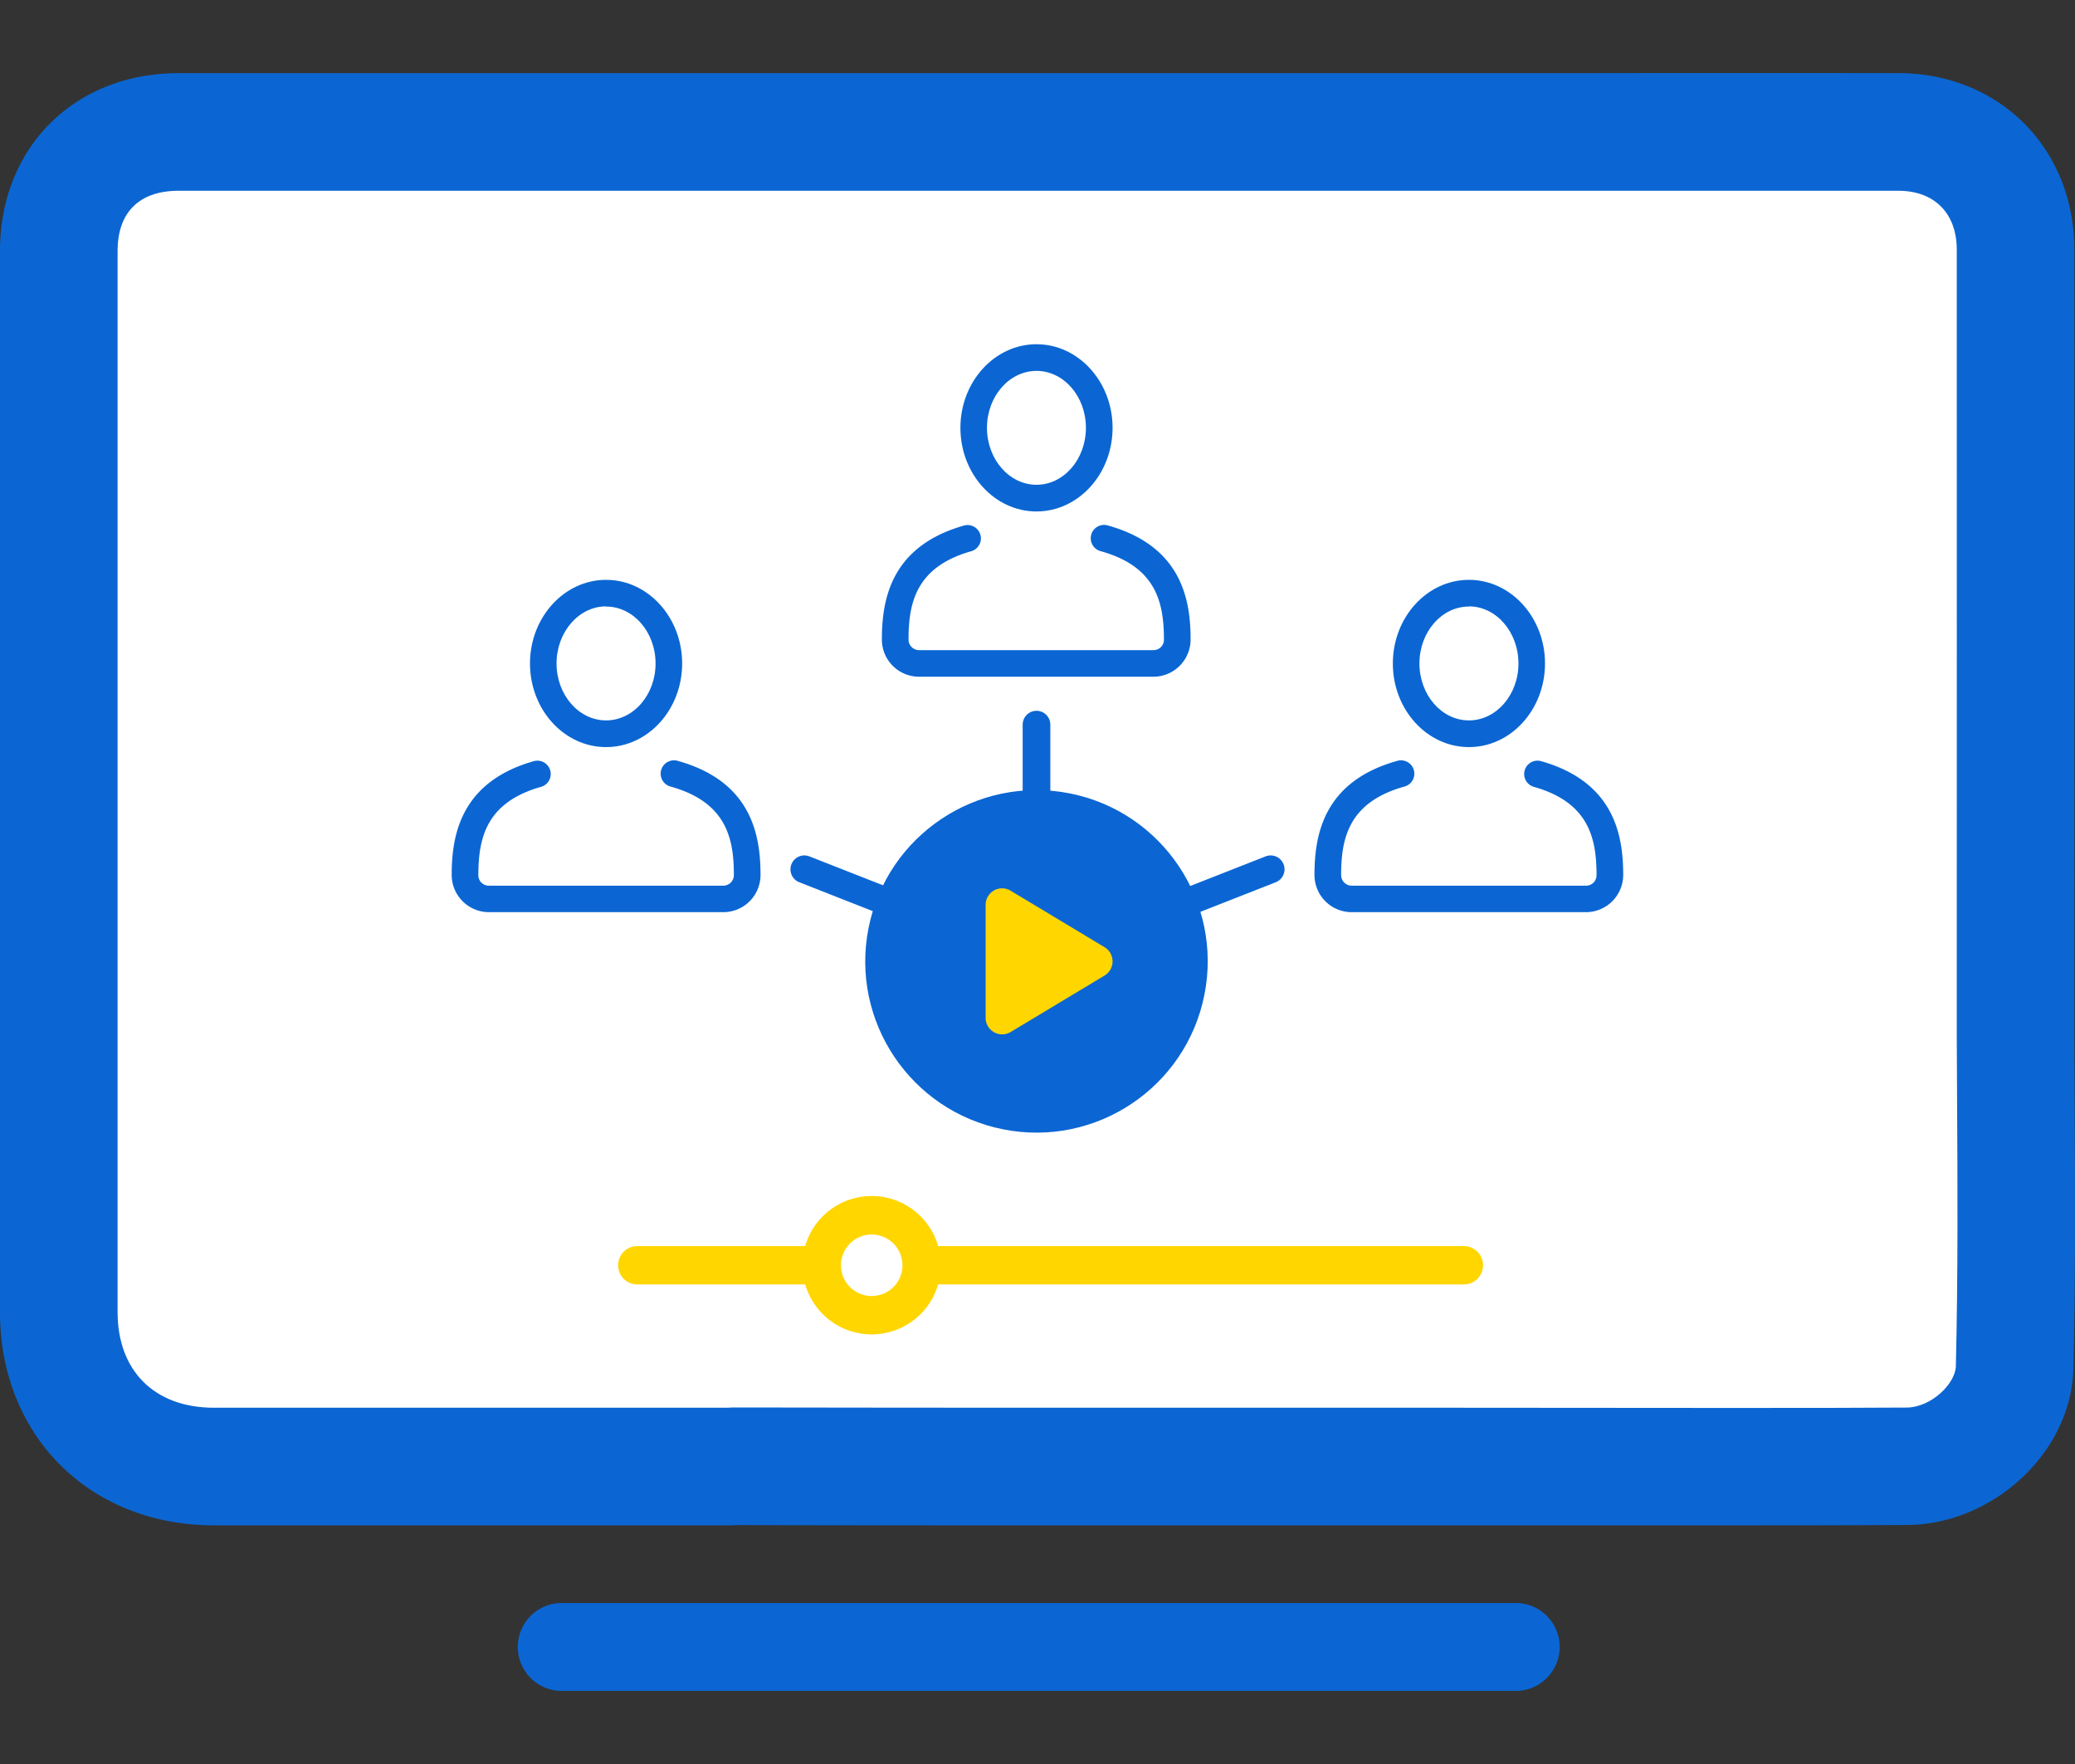
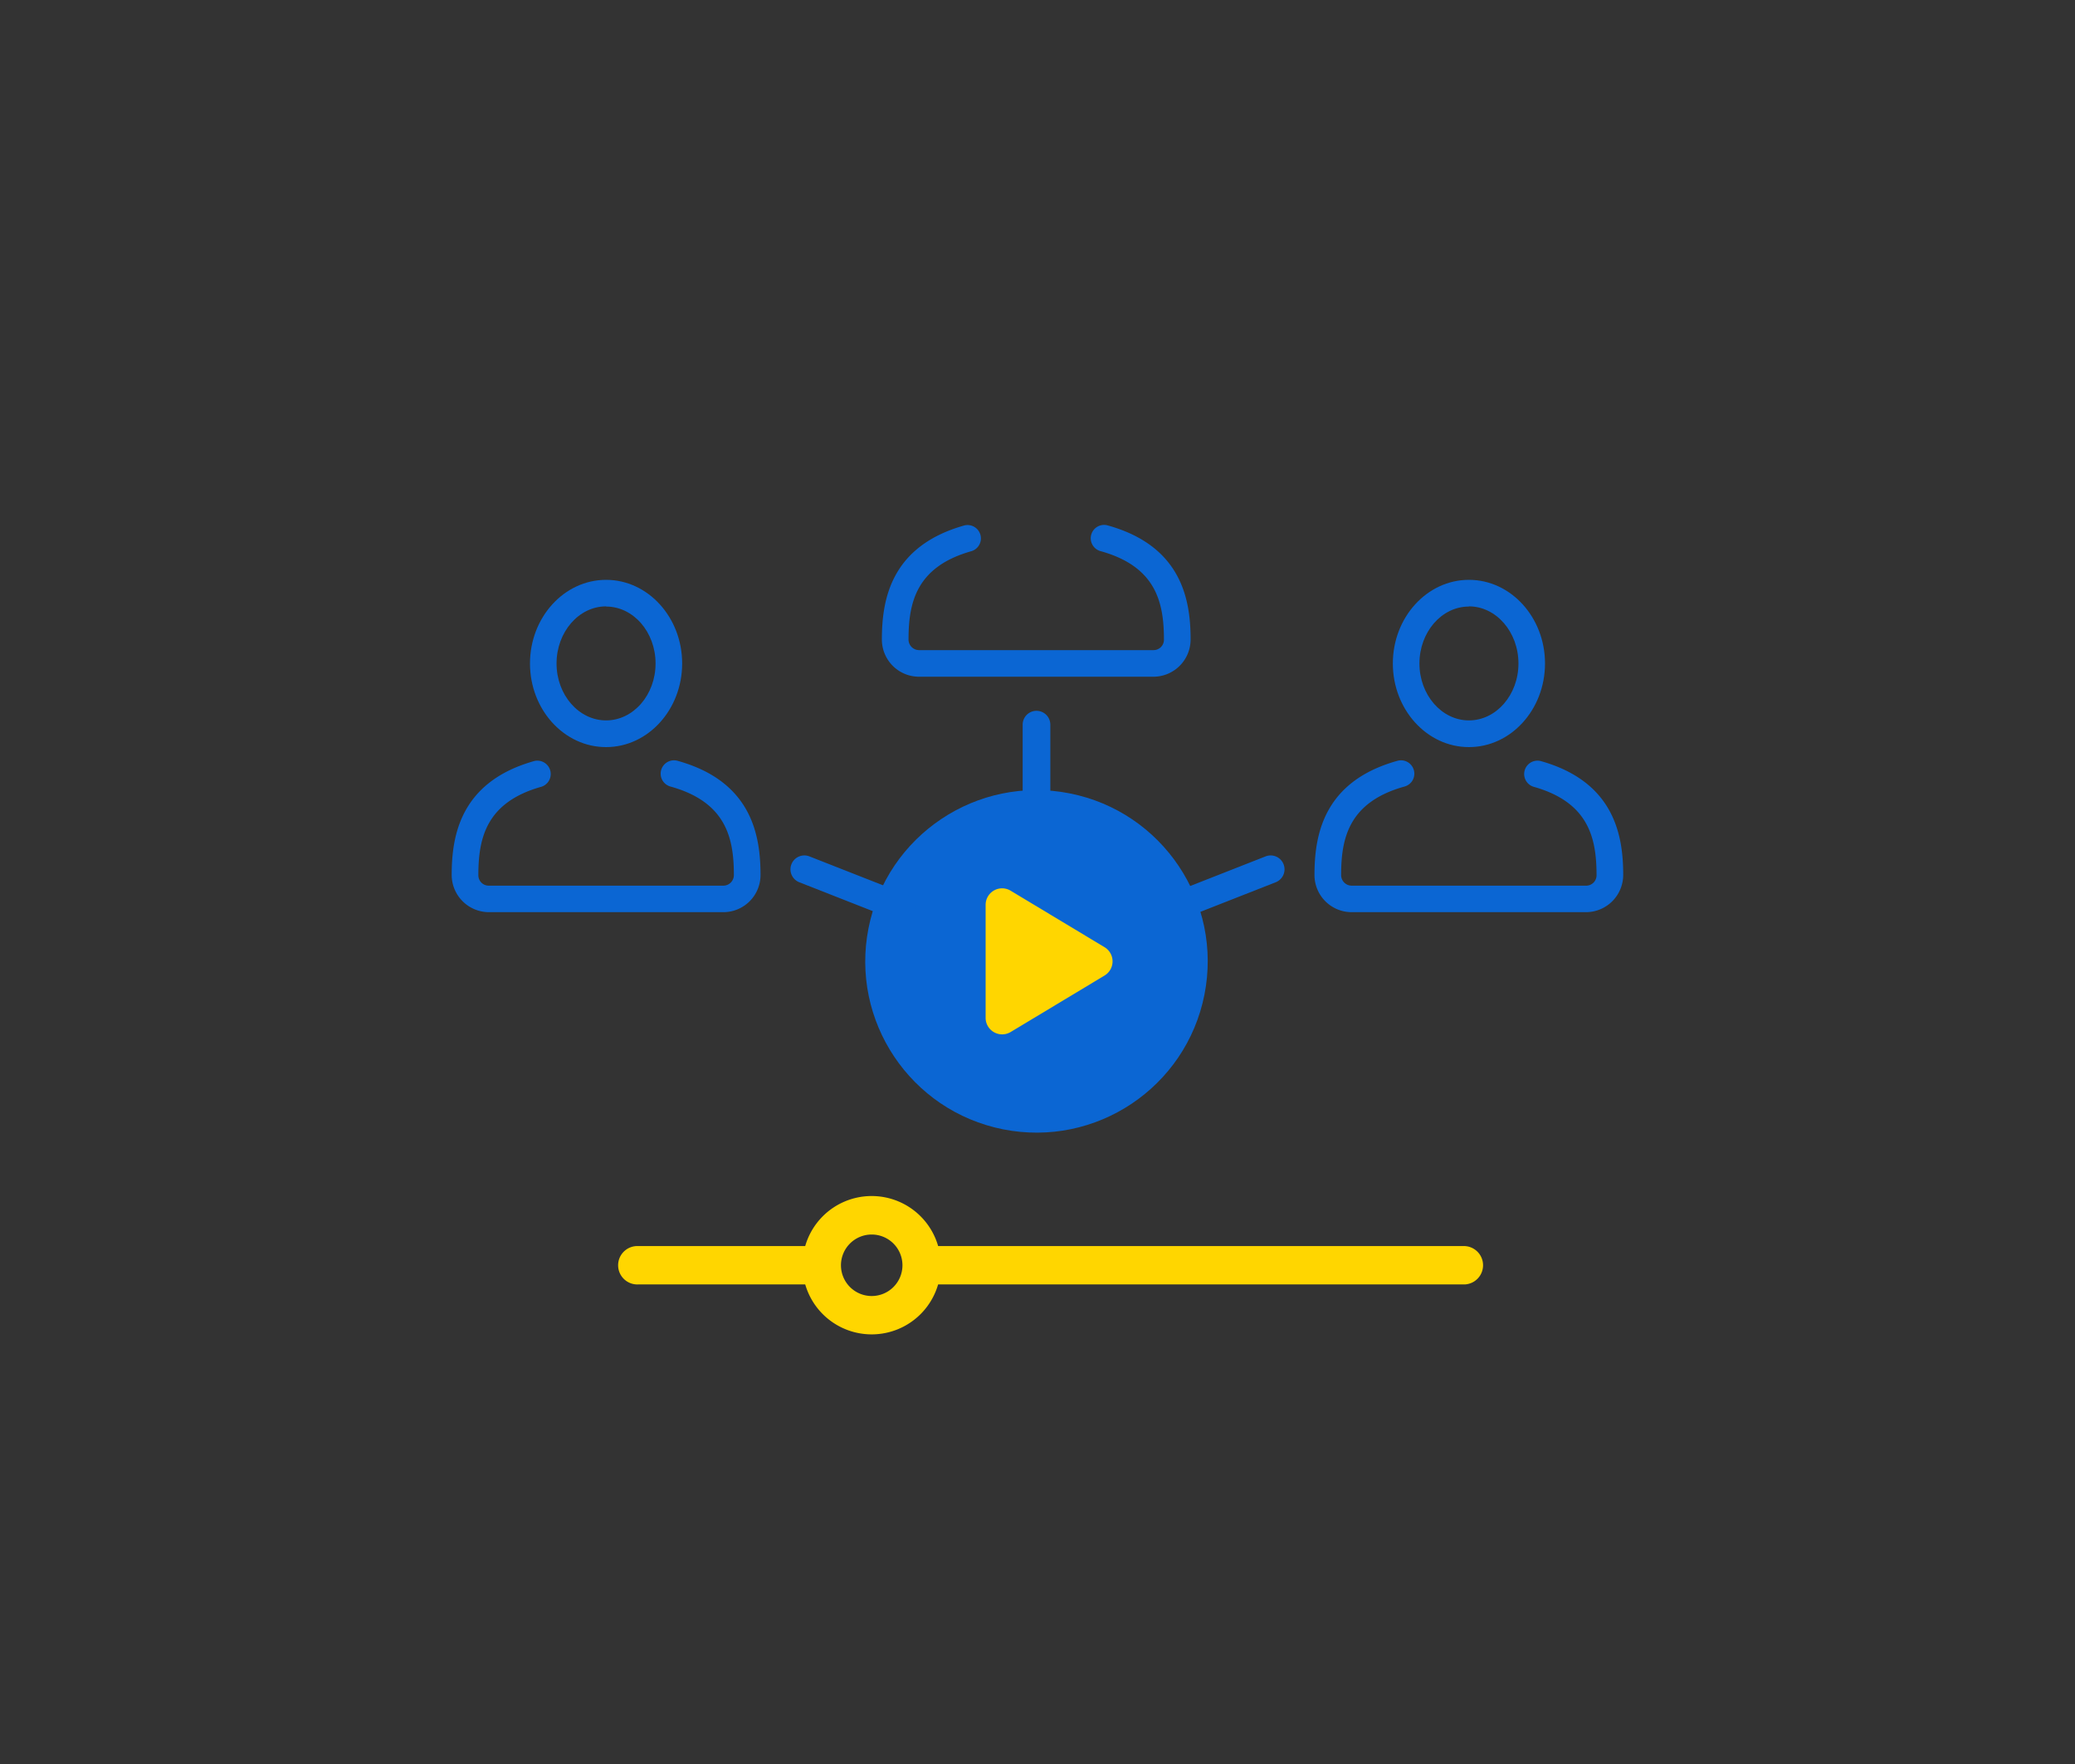
<svg xmlns="http://www.w3.org/2000/svg" id="Layer_8" data-name="Layer 8" width="600" height="510" viewBox="0 0 600 510">
  <rect x="0" y="0" width="600" height="510" fill="#333333" stroke="none" />
  <defs>
    <style>.cls-1{fill:#0b66d3;}.cls-2{fill:#fff;}.cls-3{fill:#ffd600;}</style>
  </defs>
-   <path class="cls-1" d="M599.79,299.5a5.06,5.06,0,0,0,0-.56c0-58.92.05-167.93,0-226.84,0-29.21-21.68-50.9-50.83-50.95q-45.6-.07-91.21,0H51.62C21.53,21.18,0,42.6,0,72.59Q0,226,0,379.34C0,415.16,26,441,61.89,441H211.31c.54,0,1.15-.07,1.78-.07q48.22.1,96.45.07h77.15c.85,0,1.66,0,2.43,0h33.56q43.43,0,86.89,0,20.88,0,41.79-.1c24.73-.1,47.58-20.83,48.16-45.19C600.3,363.68,599.93,331.58,599.79,299.5Z" />
-   <path class="cls-2" d="M422.68,407H309.54q-48.18,0-96.38-.08h0c-1,0-2,0-3,.08H61.89C44.72,407,34,396.4,34,379.32Q34,226,34,72.59c0-11.23,6.28-17.43,17.64-17.44H457.77l60.81,0q15.18,0,30.35,0c10.4,0,16.87,6.52,16.88,17,.05,58.67,0,167,0,226.09,0,.47,0,.95,0,1.43l.08,15.6c.15,26.21.3,53.3-.34,79.68-.12,5.13-7.21,12-14.3,12q-20.88.12-41.66.1H492.19Z" />
  <path class="cls-2" d="M509.57,441v0q-43.45,0-86.89,0Z" />
-   <path class="cls-1" d="M437.92,488.87H162.08a12.71,12.71,0,0,1,0-25.41H437.92a12.71,12.71,0,1,1,0,25.41Z" />
  <path class="cls-3" d="M240.38,360.26H184.52a5.55,5.55,0,1,0,0,11.09h55.92A11.58,11.58,0,0,1,240.38,360.26Z" />
  <path class="cls-3" d="M423.52,360.26H262.07a13.67,13.67,0,0,1,3.19,8.75,12.72,12.72,0,0,1-.23,2.34H423.52a5.55,5.55,0,0,0,0-11.09Z" />
  <path class="cls-3" d="M252.05,385.79a20,20,0,1,1,20-20A20,20,0,0,1,252.05,385.79Zm0-28.87a8.89,8.89,0,1,0,8.9,8.89A8.9,8.9,0,0,0,252.05,356.92Z" />
-   <path class="cls-1" d="M299.71,147.87c-12.15,0-22-10.85-22-24.18s9.88-24.17,22-24.17,22,10.84,22,24.17S311.85,147.87,299.71,147.87Zm0-40.64c-7.89,0-14.32,7.39-14.32,16.46s6.43,16.47,14.32,16.47S314,132.77,314,123.69,307.6,107.23,299.71,107.23Z" />
  <path class="cls-1" d="M333.63,195.65H265.78A10.75,10.75,0,0,1,255,184.91c0-11.38,2.47-27,23.86-33a3.86,3.86,0,0,1,2.08,7.43c-16,4.48-18.23,14.89-18.23,25.48a3.05,3.05,0,0,0,3,3.14h67.85a3,3,0,0,0,3-3c0-10.7-2.21-21.11-18.22-25.59a3.86,3.86,0,1,1,2.08-7.43c21.38,6,23.85,21.65,23.85,32.91A10.77,10.77,0,0,1,333.63,195.65Z" />
  <circle class="cls-1" cx="299.71" cy="277.94" r="49.51" transform="translate(-31.28 517.79) rotate(-78.77)" />
  <path class="cls-3" d="M285,294.28V261.61a4.77,4.77,0,0,1,7.24-4.09l27.15,16.33a4.78,4.78,0,0,1,0,8.19l-27.15,16.33A4.78,4.78,0,0,1,285,294.28Z" />
  <path class="cls-1" d="M299.71,243.62a4,4,0,0,1-4-4V209.51a4,4,0,1,1,8,0V239.6A4,4,0,0,1,299.71,243.62Z" />
  <path class="cls-1" d="M424.75,216c-12.14,0-22-10.85-22-24.18s9.88-24.18,22-24.18,22,10.85,22,24.18S436.9,216,424.75,216Zm0-40.64c-7.89,0-14.31,7.38-14.31,16.46s6.42,16.46,14.31,16.46,14.32-7.38,14.32-16.46S432.64,175.31,424.75,175.31Z" />
  <path class="cls-1" d="M458.68,263.72H390.83A10.75,10.75,0,0,1,380.09,253c0-11.38,2.47-27,23.85-33a3.86,3.86,0,1,1,2.08,7.43c-16,4.49-18.22,14.9-18.22,25.48a3.06,3.06,0,0,0,3,3.15h67.85a3,3,0,0,0,3-3c0-10.7-2.21-21.11-18.23-25.6a3.86,3.86,0,0,1,2.08-7.43c21.39,6,23.86,21.65,23.86,32.91A10.78,10.78,0,0,1,458.68,263.72Z" />
  <path class="cls-1" d="M335.68,263.81a4,4,0,0,1,2.26-5.21l28-11a4,4,0,0,1,2.95,7.47l-28,11A4,4,0,0,1,335.68,263.81Z" />
  <path class="cls-1" d="M175.25,216c12.14,0,22-10.85,22-24.18s-9.88-24.18-22-24.18-22,10.85-22,24.18S163.1,216,175.25,216Zm0-40.64c7.89,0,14.31,7.38,14.31,16.46s-6.42,16.46-14.31,16.46-14.32-7.38-14.32-16.46S167.36,175.31,175.25,175.31Z" />
  <path class="cls-1" d="M141.32,263.72h67.85A10.75,10.75,0,0,0,219.91,253c0-11.38-2.47-27-23.85-33a3.86,3.86,0,1,0-2.08,7.43c16,4.49,18.22,14.9,18.22,25.48a3.06,3.06,0,0,1-3,3.15H141.32a3,3,0,0,1-3-3c0-10.7,2.21-21.11,18.23-25.6a3.86,3.86,0,0,0-2.08-7.43c-21.39,6-23.86,21.65-23.86,32.91A10.78,10.78,0,0,0,141.32,263.72Z" />
  <path class="cls-1" d="M264.32,263.81a4,4,0,0,0-2.26-5.21l-28-11a4,4,0,0,0-2.95,7.47l28,11A4,4,0,0,0,264.32,263.81Z" />
</svg>